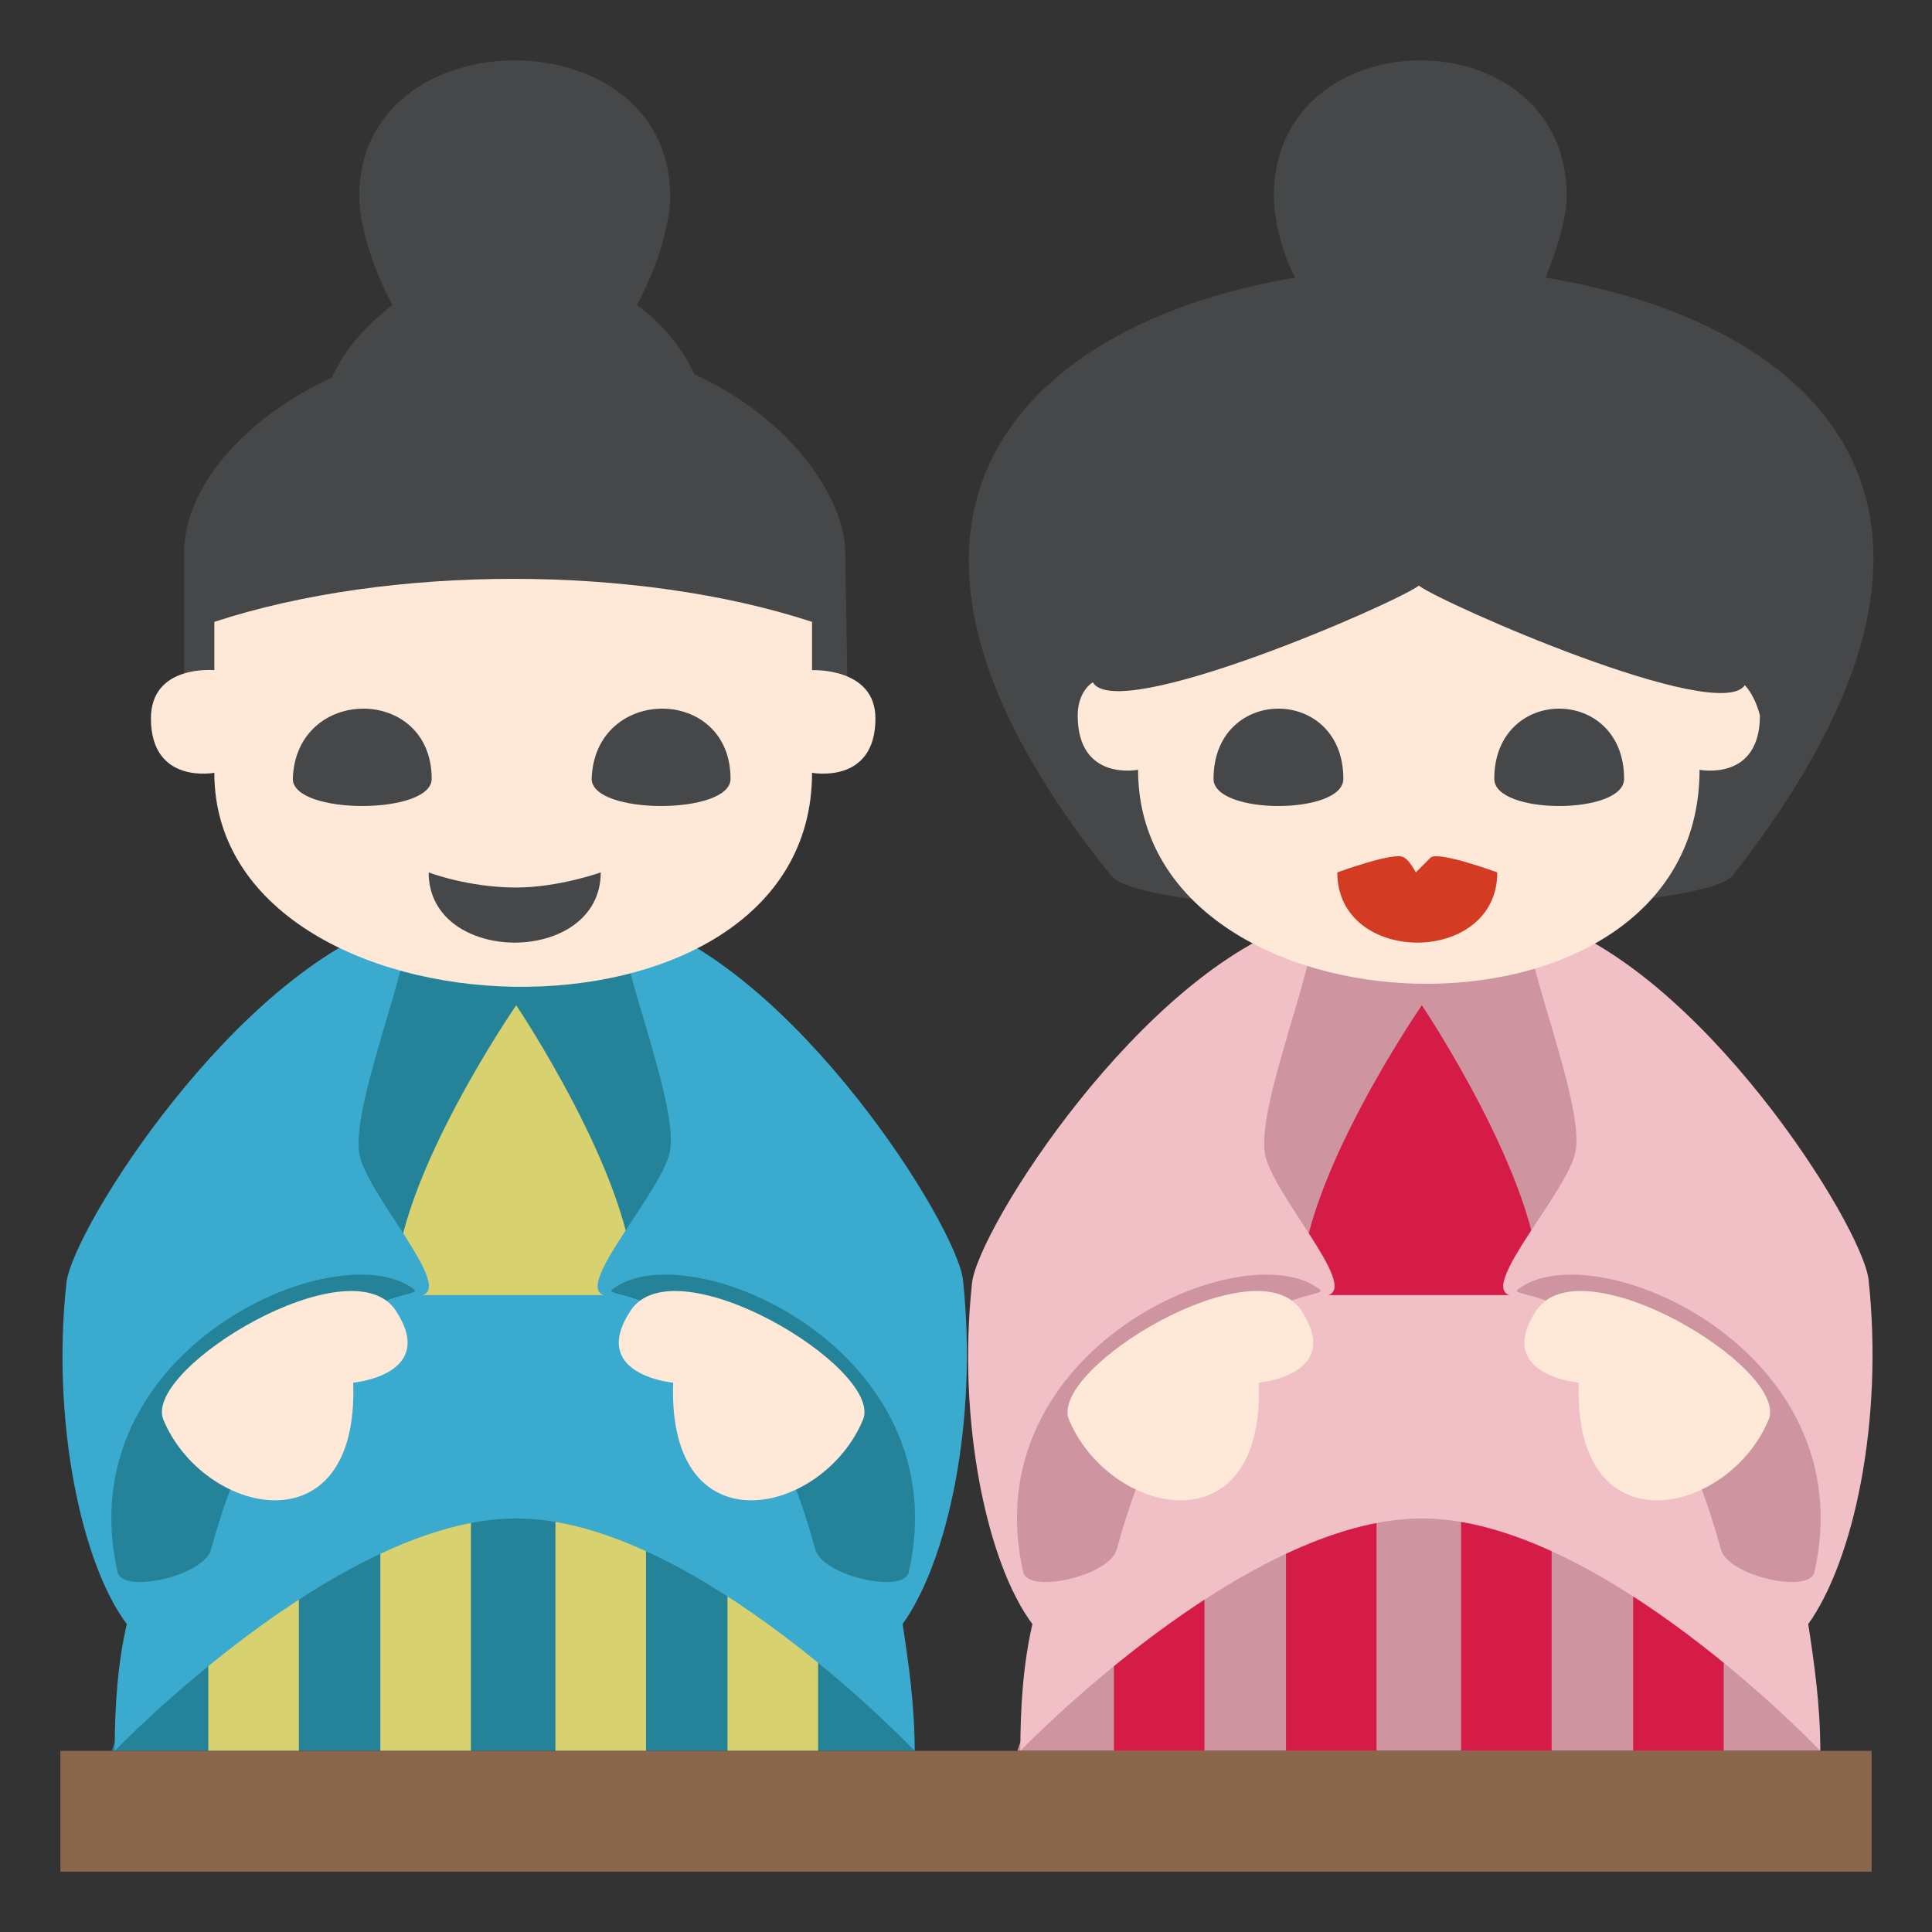
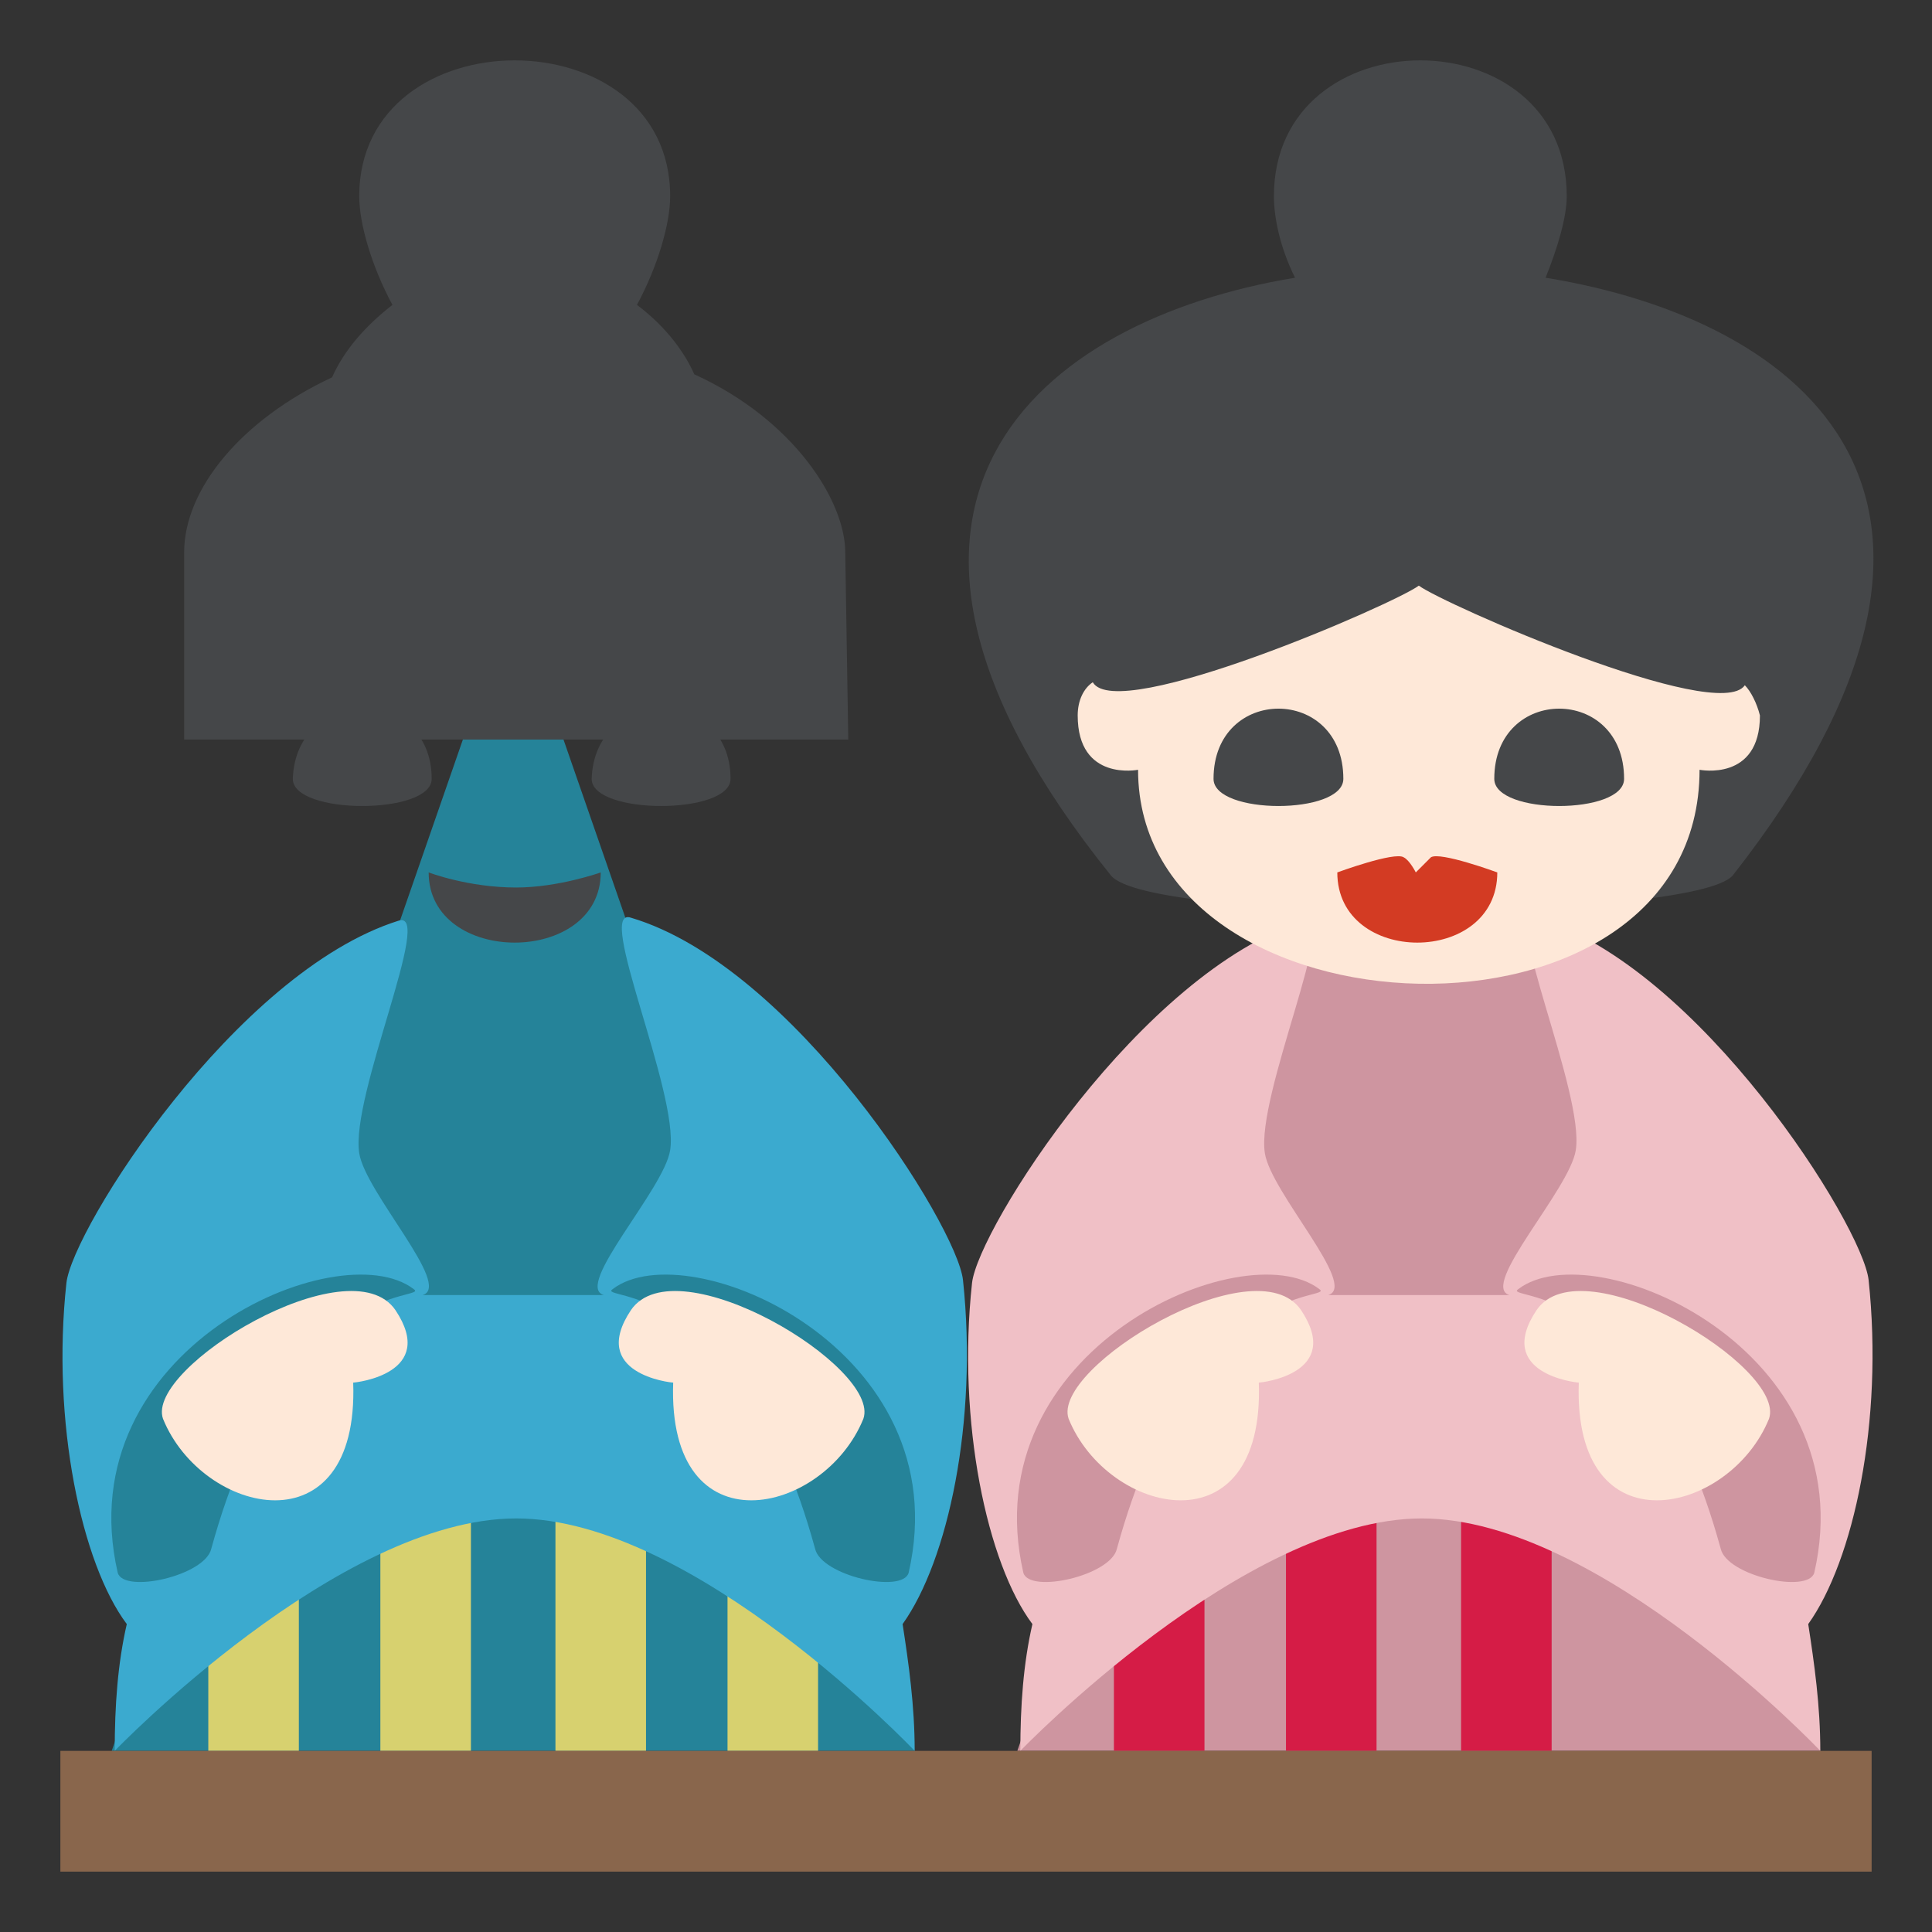
<svg xmlns="http://www.w3.org/2000/svg" width="800px" height="800px" viewBox="0 0 64 64" aria-hidden="true" role="img" class="iconify iconify--emojione" preserveAspectRatio="xMidYMid meet">
  <rect x="0" y="0" width="64" height="64" fill="#333333" stroke="none" />
  <path fill="#ce95a0" d="M47 19.7L33.7 58h26.6z">

</path>
  <g fill="#d51c46">
    <path d="M36.9 48.7h3V58h-3z">

</path>
    <path d="M42.6 48.7h3V58h-3z">

</path>
    <path d="M48.4 48.7h3V58h-3z">

</path>
-     <path d="M54.1 48.7h3V58h-3z">
- 
- </path>
-     <path d="M51 42.6c0 3.5-7.9 3.5-7.9 0s4-9.3 4-9.3s3.9 5.8 3.9 9.3">
+     <path d="M54.1 48.7h3h-3z">

</path>
  </g>
  <path d="M61.9 42.4c-.2-1.8-5.6-10.4-11-12c-1.2-.4 1.6 5.8 1.3 7.7c-.2 1.3-3.2 4.5-2.2 4.8h-6c1-.3-1.9-3.4-2.1-4.7c-.3-1.9 2.5-8.1 1.3-7.7c-5.4 1.7-10.8 10.2-11 12c-.5 4.6.5 9.3 2 11.3c-.3 1.3-.4 2.7-.4 4.2c0 0 7.4-7.7 13.3-7.7S60.3 58 60.3 58c0-1.5-.2-2.9-.4-4.2c1.5-2.1 2.5-6.7 2-11.4" fill="#f0c0c6">

</path>
  <path d="M33.9 52.1c.2.7 2.9.1 3.1-.8c2.5-9.1 7.3-8.2 6.7-8.6c-2.5-1.9-11.5 2-9.8 9.4" fill="#ce95a0">

</path>
  <path d="M43.1 43.4c-1.5-2.2-8.3 1.9-7.7 3.6c1.3 3.2 6.5 4.4 6.3-1.2c.1 0 2.8-.3 1.4-2.4" fill="#fee8d8">

</path>
  <path d="M60.1 52.1c-.2.7-2.9.1-3.1-.8c-2.5-9.1-7.3-8.2-6.7-8.6c2.5-1.9 11.5 2 9.8 9.4" fill="#ce95a0">

</path>
  <path d="M50.9 43.4c1.5-2.2 8.3 1.9 7.7 3.6c-1.3 3.2-6.5 4.4-6.3-1.2c-.1 0-2.8-.3-1.4-2.4" fill="#fee8d8">

</path>
  <path fill="#258399" d="M17 19.7L3.7 58h26.6z">

</path>
  <g fill="#d7d16f">
    <path d="M6.9 48.7h3V58h-3z">

</path>
    <path d="M12.6 48.7h3V58h-3z">

</path>
    <path d="M18.4 48.7h3V58h-3z">

</path>
    <path d="M24.1 48.7h3V58h-3z">

</path>
-     <path d="M21 42.6c0 3.5-7.9 3.5-7.9 0s4-9.3 4-9.3s3.9 5.8 3.9 9.3">
- 
- </path>
  </g>
  <path d="M31.9 42.4c-.2-1.8-5.6-10.4-11-12c-1.2-.4 1.6 5.8 1.3 7.7c-.2 1.3-3.2 4.5-2.2 4.8h-6c1-.3-1.9-3.4-2.1-4.7c-.3-1.9 2.5-8.1 1.3-7.7c-5.4 1.7-10.8 10.2-11 12c-.5 4.6.5 9.3 2 11.3c-.3 1.3-.4 2.7-.4 4.2c0 0 7.4-7.7 13.3-7.7S30.3 58 30.3 58c0-1.5-.2-2.9-.4-4.2c1.5-2.1 2.5-6.7 2-11.4" fill="#3baacf">

</path>
  <path d="M3.9 52.1c.2.7 2.9.1 3.1-.8c2.5-9.1 7.3-8.2 6.7-8.6c-2.5-1.9-11.5 2-9.8 9.4" fill="#258399">

</path>
  <path d="M13.1 43.4c-1.5-2.2-8.3 1.9-7.7 3.6c1.3 3.2 6.5 4.4 6.3-1.2c.1 0 2.8-.3 1.4-2.4" fill="#fee8d8">

</path>
  <path d="M30.1 52.1c-.2.7-2.9.1-3.1-.8c-2.5-9.1-7.3-8.2-6.7-8.6c2.5-1.9 11.5 2 9.8 9.4" fill="#258399">

</path>
  <path d="M20.9 43.4c1.5-2.2 8.3 1.9 7.7 3.6c-1.3 3.2-6.5 4.4-6.3-1.2c-.1 0-2.8-.3-1.4-2.4" fill="#fee8d8">

</path>
  <path d="M2 58h60v4H2v-4z" fill="#89664c">

</path>
  <path d="M28 18.3c0-1.7-1.7-4.4-5-5.9c-.4-.9-1.1-1.7-1.9-2.3c.7-1.3 1.1-2.7 1.1-3.6c0-6-10.3-6-10.3 0c0 .9.4 2.3 1.1 3.6c-.9.7-1.6 1.5-2 2.4c-3 1.4-4.9 3.7-4.9 5.8v6.2h22l-.1-6.2" fill="#454749">
- 
- </path>
-   <path d="M26.9 25.6s2.1.4 2.1-1.8c0-1.7-2.1-1.6-2.1-1.6v-1.6c-5.8-1.9-14-1.9-19.8 0v1.6S5 22 5 23.8c0 2.2 2.1 1.8 2.1 1.8c0 9.1 19.8 9.8 19.8 0" fill="#fee8d8">

</path>
  <g fill="#454749">
    <path d="M24.2 25.8c0 1.2-4.6 1.2-4.6 0c.1-3.1 4.6-3.1 4.6 0">

</path>
    <path d="M14.3 25.8c0 1.2-4.6 1.2-4.6 0c.1-3.1 4.6-3.1 4.6 0">

</path>
    <path d="M14.2 28.9c0 3.1 5.7 3.1 5.7 0c0 0-1.4.5-2.8.5c-1.6 0-2.9-.5-2.9-.5">

</path>
    <path d="M51.2 9.2c.4-1 .7-2 .7-2.7c0-6-9.7-6-9.7 0c0 .7.2 1.7.7 2.7c-8.5 1.4-16 7.5-6.1 19.8c1.3 1.6 19.3 1.5 20.6 0c9.8-12.5 2.4-18.4-6.2-19.8">

</path>
  </g>
  <path d="M57.8 22.7c-.9 1.3-10-2.7-10.8-3.3c-.8.6-10 4.6-10.8 3.2c-.3.2-.5.6-.5 1.1c0 2.2 2 1.8 2 1.8c0 9.1 18.6 9.8 18.6 0c0 0 2 .4 2-1.8c-.1-.4-.3-.8-.5-1" fill="#fee8d8">

</path>
  <g fill="#454749">
    <path d="M53.8 25.8c0 1.2-4.3 1.2-4.3 0c0-3.1 4.3-3.1 4.3 0">

</path>
    <path d="M44.5 25.8c0 1.2-4.3 1.2-4.3 0c0-3.1 4.3-3.1 4.3 0">

</path>
  </g>
  <path d="M46.5 28.4c-.3-.2-2.2.5-2.2.5c0 3.1 5.3 3.1 5.3 0c0 0-1.9-.7-2.2-.5l-.5.5s-.2-.4-.4-.5" fill="#d33b23">

</path>
</svg>